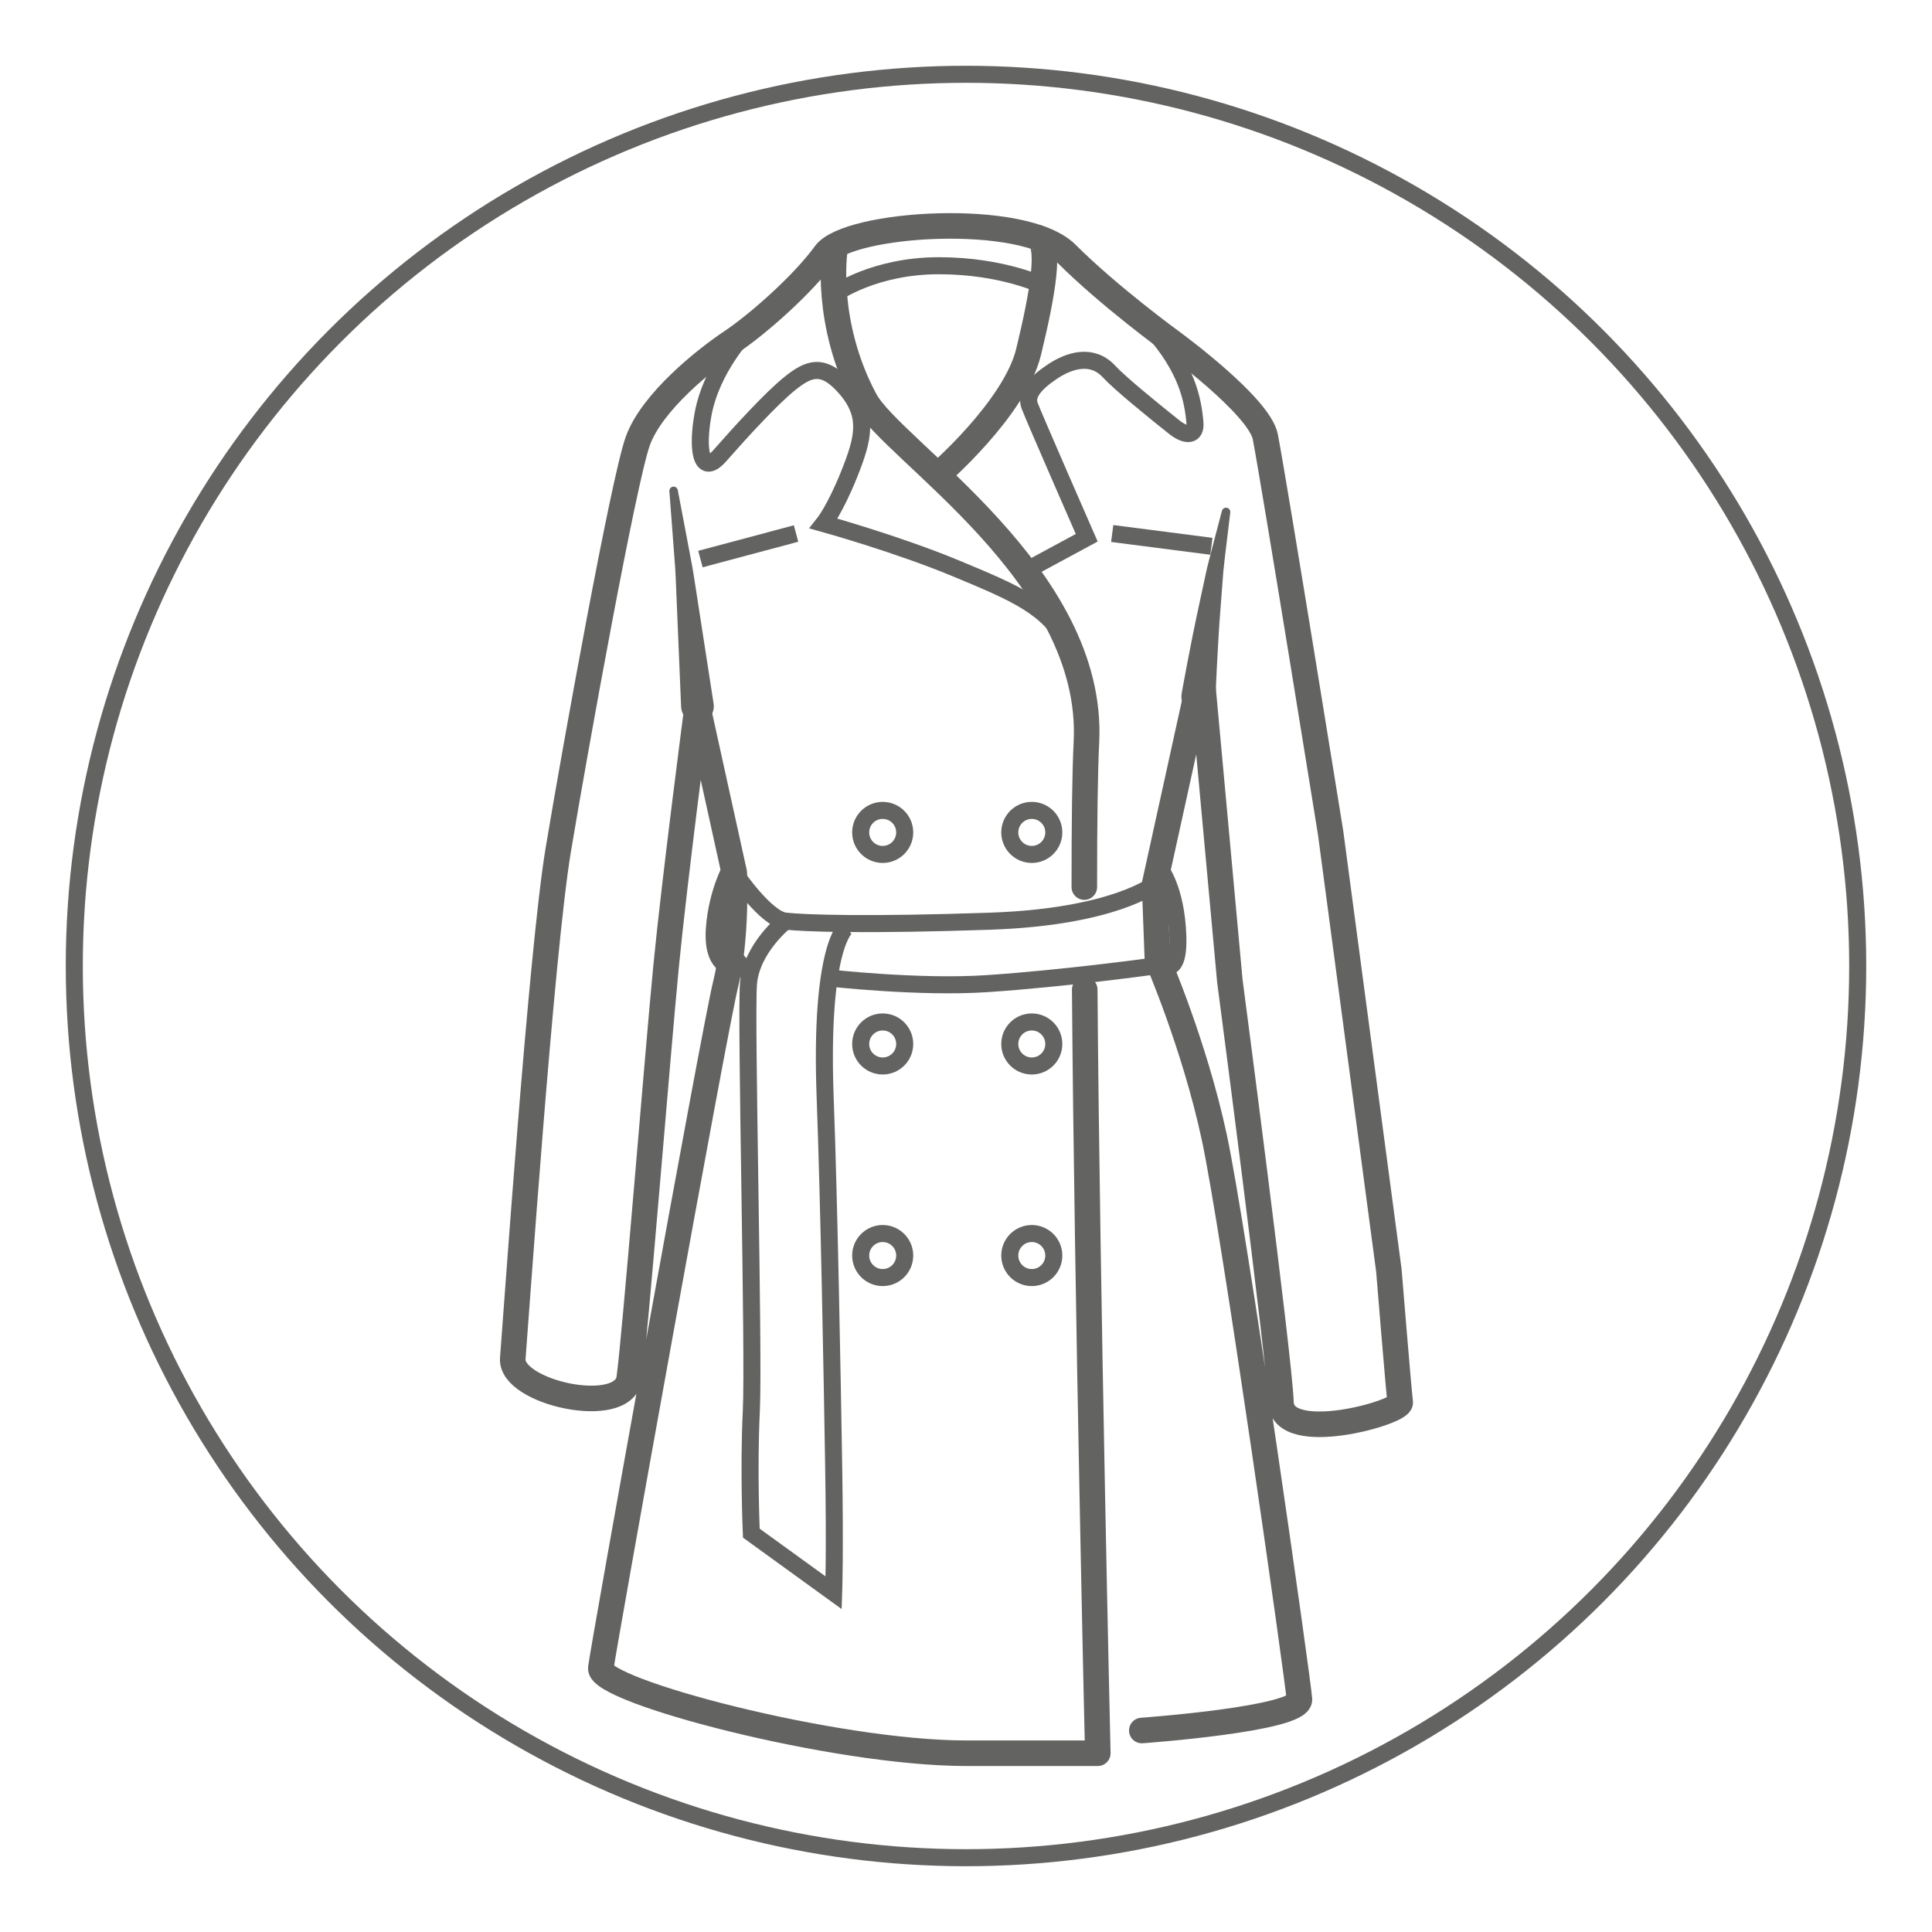
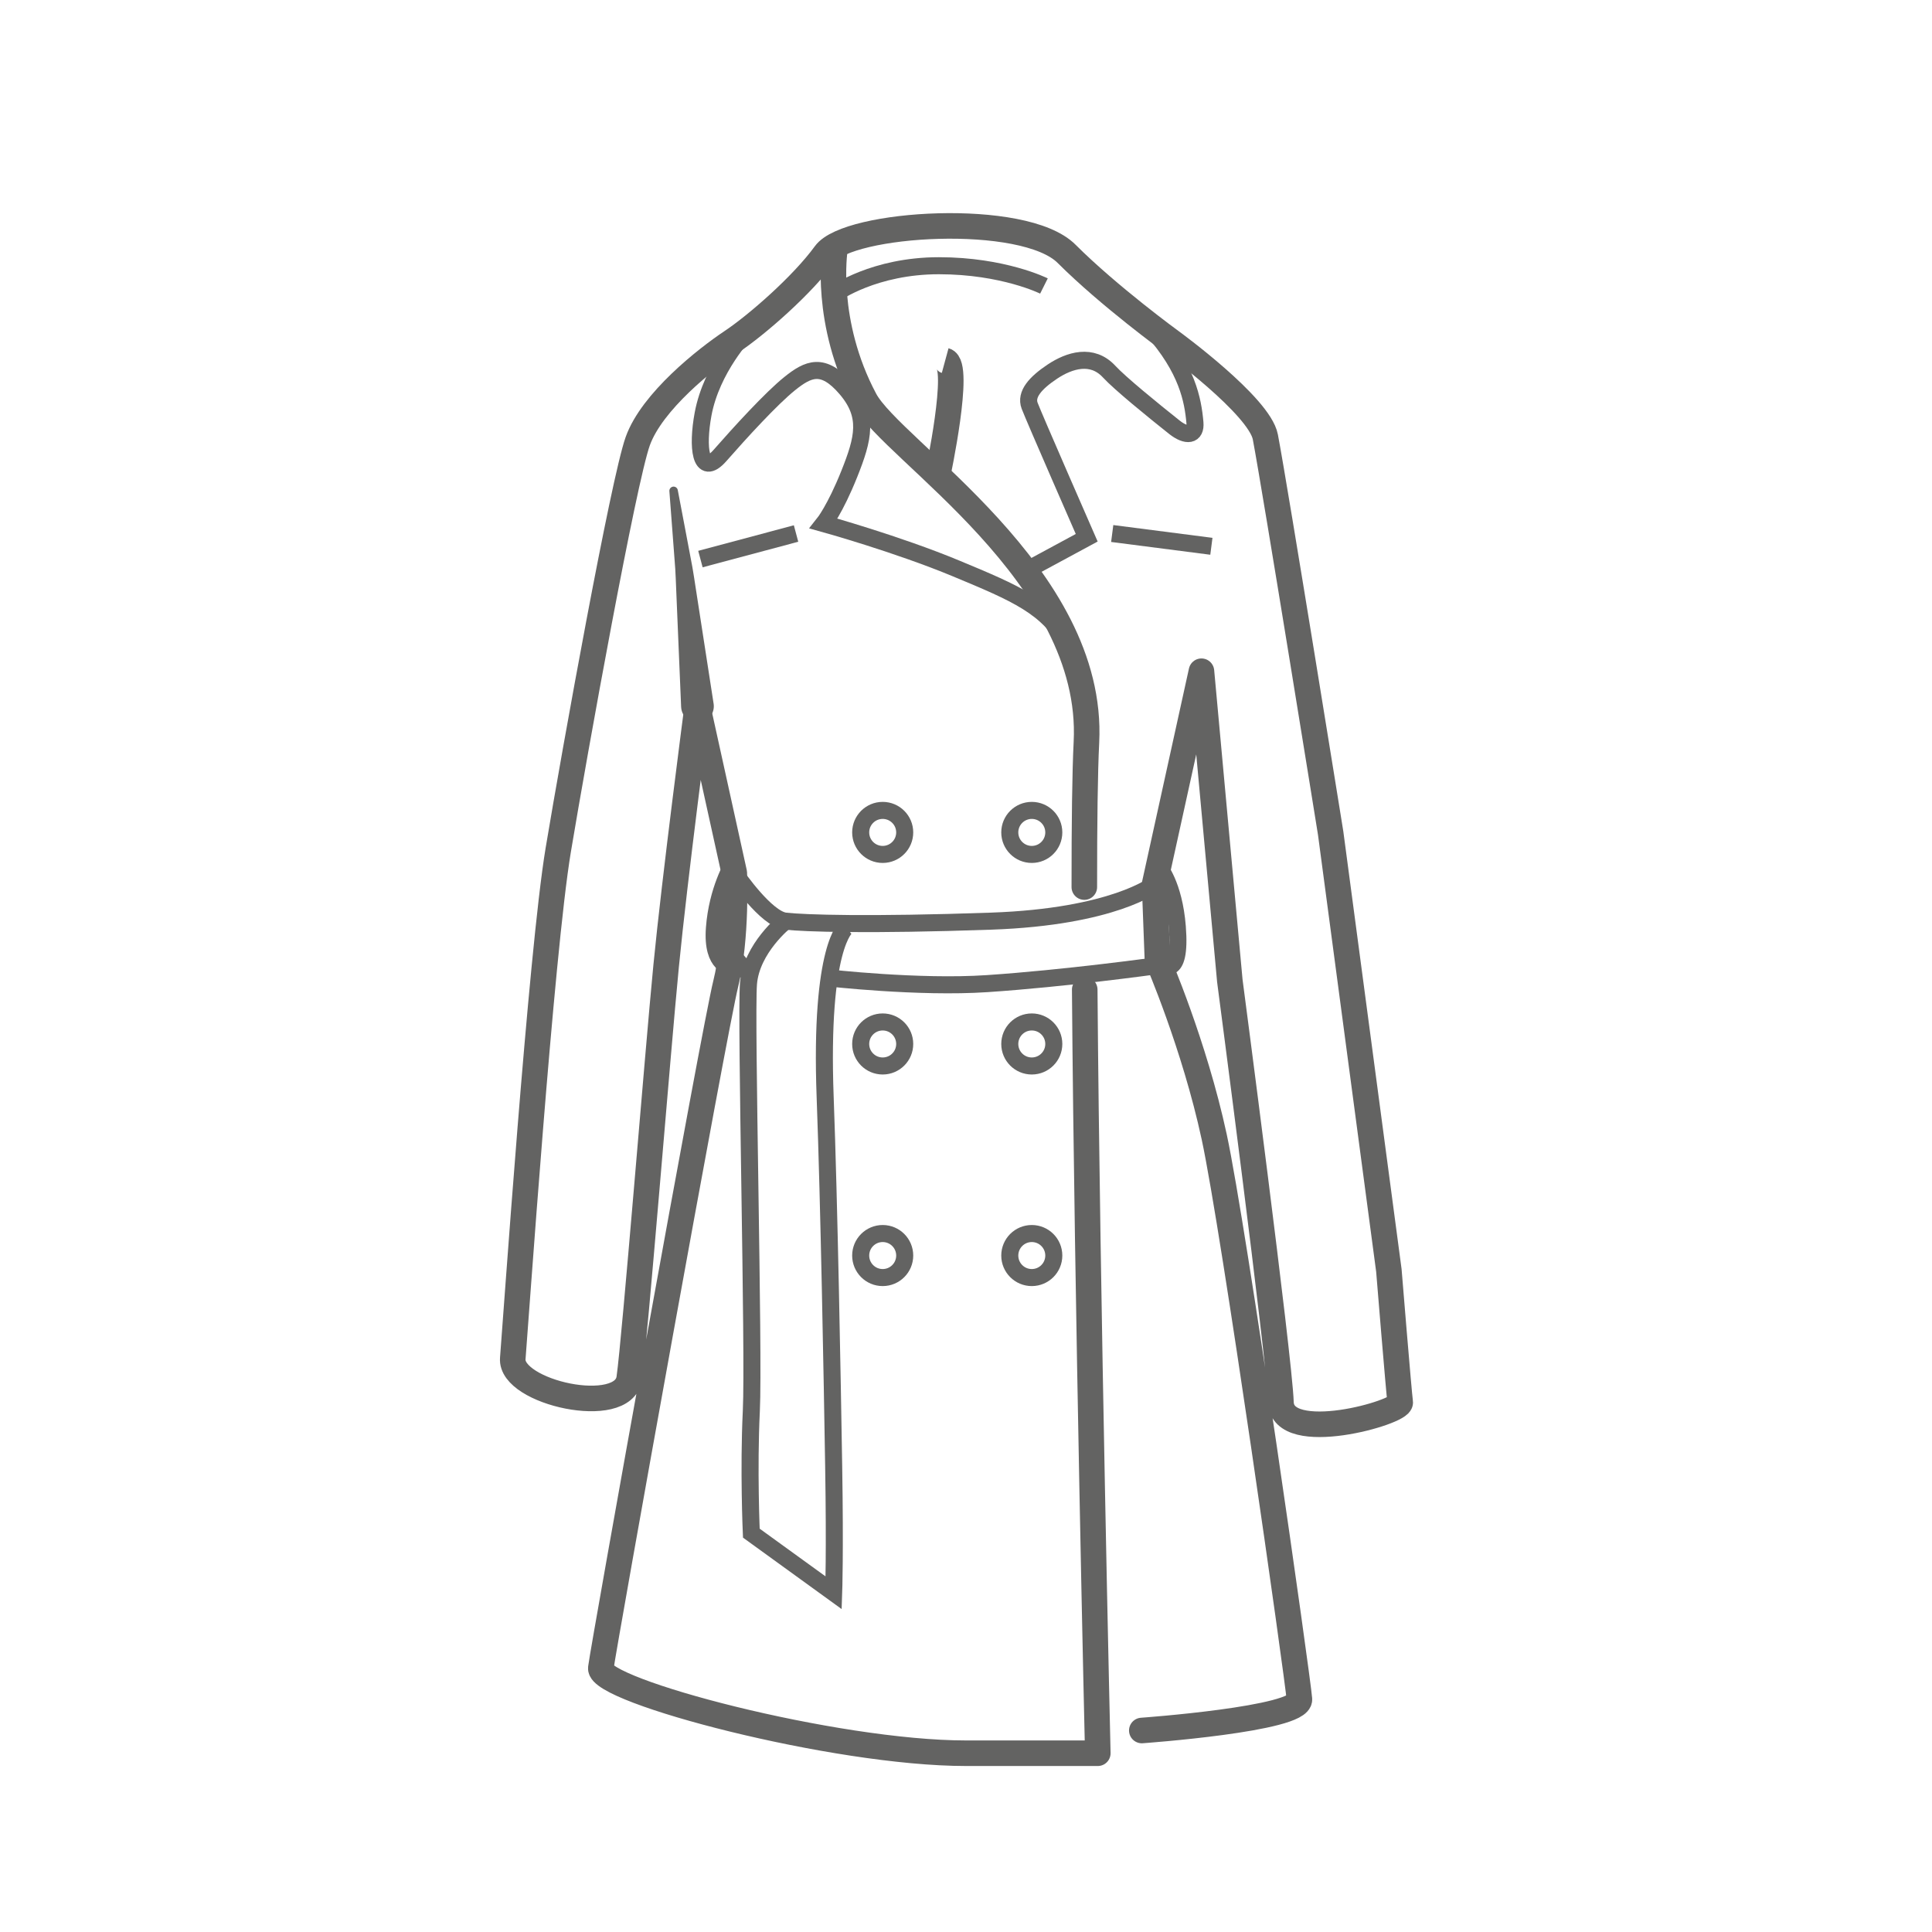
<svg xmlns="http://www.w3.org/2000/svg" xmlns:xlink="http://www.w3.org/1999/xlink" version="1.1" id="Ebene_1" x="0px" y="0px" width="113.386px" height="113.386px" viewBox="0 0 113.386 113.386" enable-background="new 0 0 113.386 113.386" xml:space="preserve">
  <symbol id="_xA9_" viewBox="-6.476 -0.721 12.95 1.441">
    <g>
-       <path fill="none" d="M-5.267-0.019c0-0.344-0.264-0.62-0.602-0.62c-0.34,0-0.607,0.276-0.607,0.62c0,0.34,0.268,0.616,0.609,0.616    C-5.53,0.597-5.267,0.321-5.267-0.019z M-6.376-0.025c0-0.298,0.22-0.532,0.508-0.532c0.282-0.004,0.502,0.234,0.502,0.538    c0,0.298-0.22,0.534-0.504,0.534C-6.156,0.515-6.376,0.279-6.376-0.025z M-5.624,0.209C-5.65,0.223-5.725,0.255-5.818,0.255    c-0.188,0-0.279-0.12-0.279-0.28c0-0.156,0.098-0.282,0.281-0.282c0.08,0,0.156,0.022,0.202,0.052l0.023-0.076    C-5.66-0.377-5.752-0.393-5.836-0.393c-0.232,0-0.366,0.16-0.366,0.362c0,0.228,0.18,0.372,0.382,0.372    c0.104,0,0.192-0.03,0.22-0.054L-5.624,0.209z" />
      <path fill="none" d="M-5.049,0.721h0.174V0.113h0.005c0.062,0.108,0.174,0.176,0.329,0.176c0.242,0,0.41-0.2,0.41-0.492    c0-0.346-0.22-0.518-0.436-0.518c-0.141,0-0.252,0.054-0.326,0.18h-0.004l-0.01-0.158h-0.15c0.004,0.066,0.008,0.164,0.008,0.25    V0.721z M-4.875-0.311c0-0.022,0.003-0.044,0.009-0.064c0.031-0.122,0.136-0.206,0.264-0.206c0.186,0,0.294,0.15,0.294,0.372    c0,0.194-0.101,0.36-0.29,0.36c-0.118,0-0.229-0.084-0.266-0.216C-4.87-0.087-4.875-0.111-4.875-0.139V-0.311z" />
      <path fill="none" d="M-3.812-0.247c0.004-0.238,0.153-0.336,0.332-0.336c0.125,0,0.203,0.022,0.268,0.05l0.032-0.126    c-0.062-0.028-0.17-0.062-0.324-0.062c-0.298,0-0.476,0.198-0.476,0.49s0.172,0.52,0.453,0.52c0.318,0,0.4-0.276,0.4-0.454    c0-0.036-0.002-0.062-0.006-0.082H-3.812z M-3.297-0.121c0.002,0.11-0.046,0.284-0.244,0.284c-0.18,0-0.256-0.162-0.27-0.284    H-3.297z" />
      <path fill="none" d="M-2.909-0.033c0,0.114-0.002,0.212-0.008,0.302h0.154l0.008-0.192h0.006c0.044,0.13,0.152,0.212,0.271,0.212    c0.018,0,0.031-0.002,0.048-0.004V0.119c-0.019,0.004-0.036,0.004-0.061,0.004c-0.124,0-0.212-0.092-0.235-0.224    C-2.73-0.125-2.732-0.155-2.732-0.183v-0.516h-0.177V-0.033z" />
      <path fill="none" d="M-2.247,0.007c0,0.102-0.002,0.182-0.008,0.262h0.156l0.01-0.16h0.004c0.048,0.09,0.16,0.18,0.32,0.18    c0.134,0,0.342-0.08,0.342-0.412v-0.576h-0.176v0.558c0,0.156-0.059,0.286-0.225,0.286c-0.113,0-0.203-0.082-0.235-0.18    C-2.066-0.057-2.07-0.087-2.07-0.117v-0.582h-0.177V0.007z" />
      <path fill="none" d="M-0.303,0.721v-1.169c0-0.086,0.004-0.184,0.008-0.25h-0.156l-0.008,0.168h-0.006    c-0.052-0.108-0.168-0.19-0.325-0.19c-0.234,0-0.416,0.198-0.416,0.492c-0.002,0.322,0.199,0.518,0.434,0.518    c0.149,0,0.248-0.07,0.292-0.146h0.004v0.578H-0.303z M-0.477-0.125c0,0.022-0.002,0.052-0.008,0.074    c-0.026,0.11-0.122,0.202-0.254,0.202c-0.183,0-0.29-0.16-0.29-0.372c0-0.196,0.098-0.357,0.286-0.357    c0.117,0,0.226,0.08,0.258,0.209c0.006,0.024,0.008,0.048,0.008,0.076V-0.125z" />
      <path fill="none" d="M0.392-0.521c0.054-0.032,0.146-0.068,0.233-0.068c0.126,0,0.187,0.062,0.187,0.144    c0,0.084-0.05,0.128-0.178,0.176C0.457-0.205,0.375-0.111,0.375,0.005c0,0.156,0.128,0.284,0.334,0.284    c0.099,0,0.185-0.026,0.236-0.06L0.903,0.101C0.865,0.125,0.795,0.159,0.705,0.159c-0.104,0-0.16-0.06-0.16-0.132    c0-0.08,0.057-0.116,0.183-0.166c0.166-0.062,0.254-0.146,0.254-0.29c0-0.172-0.134-0.292-0.36-0.292    c-0.105,0-0.204,0.028-0.271,0.068L0.392-0.521z" />
      <path fill="none" d="M1.897-0.665C1.852-0.687,1.749-0.721,1.619-0.721c-0.292,0-0.481,0.198-0.481,0.494    c0,0.298,0.204,0.516,0.52,0.516c0.104,0,0.196-0.026,0.244-0.052l-0.04-0.134C1.819,0.125,1.753,0.149,1.657,0.149    c-0.222,0-0.342-0.166-0.342-0.366c0-0.224,0.144-0.362,0.336-0.362c0.1,0,0.166,0.024,0.216,0.046L1.897-0.665z" />
-       <path fill="none" d="M2.103,0.721h0.177V0.115h0.004c0.027,0.05,0.071,0.096,0.126,0.126c0.052,0.03,0.113,0.048,0.18,0.048    c0.13,0,0.338-0.08,0.338-0.412v-0.576H2.751v0.556c0,0.156-0.059,0.286-0.225,0.286c-0.113,0-0.201-0.08-0.235-0.174    c-0.01-0.026-0.012-0.052-0.012-0.084v-0.583H2.103V0.721z" />
      <path fill="none" d="M3.213,0.007c0,0.102-0.004,0.182-0.008,0.262h0.154l0.008-0.158h0.006c0.054,0.092,0.145,0.178,0.306,0.178    c0.13,0,0.23-0.08,0.272-0.194h0.004c0.03,0.056,0.069,0.096,0.109,0.126c0.059,0.044,0.12,0.068,0.212,0.068    c0.13,0,0.32-0.084,0.32-0.419v-0.568H4.425v0.546c0,0.188-0.07,0.298-0.21,0.298c-0.102,0-0.178-0.074-0.21-0.158    C3.997-0.039,3.991-0.069,3.991-0.101v-0.598H3.819v0.58c0,0.154-0.068,0.264-0.202,0.264c-0.108,0-0.19-0.088-0.218-0.176    C3.39-0.055,3.385-0.087,3.385-0.117v-0.582H3.213V0.007z" />
      <path fill="none" d="M5.077,0.541c0-0.06-0.042-0.108-0.112-0.108c-0.063,0-0.105,0.048-0.105,0.108s0.044,0.11,0.109,0.11    C5.033,0.65,5.077,0.603,5.077,0.541z M4.881-0.699v0.967h0.177v-0.967H4.881z" />
      <path fill="none" d="M5.561,0.5V0.269h0.252V0.135H5.561v-0.521c0-0.12,0.034-0.188,0.132-0.188c0.049,0,0.076,0.004,0.103,0.012    l0.008-0.134C5.769-0.708,5.715-0.721,5.646-0.721c-0.082,0-0.147,0.028-0.189,0.074c-0.048,0.054-0.068,0.14-0.068,0.254v0.528    H5.239v0.134h0.149v0.18L5.561,0.5z" />
      <path fill="none" d="M6.223,0.5V0.269h0.252V0.135H6.223v-0.521c0-0.12,0.034-0.188,0.132-0.188c0.049,0,0.076,0.004,0.103,0.012    l0.008-0.134C6.431-0.708,6.377-0.721,6.309-0.721c-0.082,0-0.147,0.028-0.189,0.074c-0.048,0.054-0.068,0.14-0.068,0.254v0.528    H5.901v0.134h0.149v0.18L6.223,0.5z" />
    </g>
  </symbol>
  <g>
-     <circle fill="none" stroke="#636362" stroke-linecap="round" stroke-linejoin="round" stroke-miterlimit="10" cx="56.693" cy="56.693" r="52.333" />
    <path fill="none" stroke="#636362" stroke-width="1.5" stroke-linecap="round" stroke-linejoin="round" stroke-miterlimit="30" d="   M63.661,58.077c0.138,18.078,0.767,44.817,0.767,44.817s0,0-7.734,0s-21.6-3.667-21.433-5s6.667-37.5,7.333-40.167s0.5-6.5,0.5-6.5   l-2.167-9.833c0,0-1.333,10.167-1.833,15.299s-1.833,21.868-2.166,24.196s-7,0.838-6.834-1.163s1.667-23.833,2.667-29.833   s3.833-21.667,4.667-24s4-4.833,5.5-5.833s4.166-3.333,5.5-5.167s11.666-2.5,14.166,0s6.167,5.167,6.167,5.167   s5.152,3.756,5.5,5.583c0.586,3.081,3.833,23.25,3.833,23.25l3.417,25.667c0,0,0.582,7.149,0.666,7.741s-6.917,2.575-7,0   s-3-24.741-3-24.741l-1.666-18.167l-2.75,12.5l0.166,4.417c0,0,2.168,5,3.334,10.417s4.917,31.833,5,33s-9.25,1.833-9.25,1.833" />
    <path fill="none" stroke="#636362" stroke-width="1.5" stroke-linecap="round" stroke-linejoin="round" stroke-miterlimit="30" d="   M48.993,14.68c0,0-0.652,4.237,1.768,8.782c1.583,2.974,13.5,10.265,13,20.099c-0.089,1.747-0.125,4.747-0.124,8.5" />
    <path fill="none" stroke="#636362" stroke-miterlimit="10" d="M43.761,19.519c0,0-2,2.083-2.5,4.792   c-0.354,1.914-0.172,3.75,0.997,2.417s3.003-3.343,4.086-4.213s1.959-1.288,3.312,0.296s1.021,2.917,0.188,5s-1.5,2.917-1.5,2.917   s4.33,1.202,7.79,2.643s5.405,2.249,6.558,4.47" />
    <path fill="none" stroke="#636362" stroke-miterlimit="10" d="M60.427,33.37l3.35-1.81c0,0-3.1-7.083-3.35-7.75   s0.334-1.333,1.334-2s2.333-1.083,3.333,0c0.639,0.692,2.537,2.236,3.824,3.26c0.728,0.578,1.277,0.491,1.211-0.262   c-0.115-1.32-0.451-3.164-2.534-5.498" />
-     <path fill="none" stroke="#636362" stroke-width="1.5" stroke-miterlimit="10" d="M55.03,27.89c0,0,4.531-3.912,5.339-7.246   s1.383-6.473,0.441-6.729" />
+     <path fill="none" stroke="#636362" stroke-width="1.5" stroke-miterlimit="10" d="M55.03,27.89s1.383-6.473,0.441-6.729" />
    <line fill="none" stroke="#636362" stroke-miterlimit="10" x1="41.107" y1="32.811" x2="46.719" y2="31.311" />
    <line fill="none" stroke="#636362" stroke-miterlimit="10" x1="65.274" y1="31.311" x2="71.094" y2="32.061" />
    <path fill="none" stroke="#636362" stroke-miterlimit="10" d="M67.761,51.894c0,0-2.401,1.917-9.597,2.167s-10.945,0.125-12.07,0   s-2.875-2.688-2.875-2.688l-0.25,4.688c0,0,0.84,0.912,0.938,1.062" />
    <path fill="none" stroke="#636362" stroke-miterlimit="10" d="M67.761,56.693c0,0-5.229,0.726-9.834,1.035   c-4.009,0.269-9.333-0.34-9.333-0.34" />
    <path fill="none" stroke="#636362" stroke-miterlimit="10" d="M46.094,54.061c0,0-2,1.584-2.167,3.667s0.334,21.666,0.167,25.083   s0,7.167,0,7.167l4.833,3.5c0,0,0.083-2.334,0-7.417s-0.267-15.418-0.5-21.667c-0.333-8.917,1.25-10,1.25-10" />
    <circle fill="none" stroke="#636362" stroke-miterlimit="10" cx="51.804" cy="48.853" r="1.292" />
    <circle fill="none" stroke="#636362" stroke-miterlimit="10" cx="60.554" cy="48.853" r="1.292" />
    <circle fill="none" stroke="#636362" stroke-miterlimit="10" cx="51.804" cy="61.269" r="1.292" />
    <circle fill="none" stroke="#636362" stroke-miterlimit="10" cx="60.554" cy="61.269" r="1.292" />
    <circle fill="none" stroke="#636362" stroke-miterlimit="10" cx="51.804" cy="73.686" r="1.292" />
    <circle fill="none" stroke="#636362" stroke-miterlimit="10" cx="60.554" cy="73.686" r="1.292" />
    <path fill="none" stroke="#636362" stroke-miterlimit="10" d="M68.012,50.894c0,0,0.886,1.006,1.083,3.5   c0.25,3.167-0.917,2.167-0.917,2.167" />
    <path fill="none" stroke="#636362" stroke-miterlimit="10" d="M43.012,50.728c0,0-0.918,1.5-1.084,3.75s1,2.25,1,2.25" />
    <path fill="none" stroke="#636362" stroke-miterlimit="10" d="M49.04,17.218c0,0,2.271-1.623,6.06-1.623s6.168,1.19,6.168,1.19" />
    <g>
-       <path fill="#636362" d="M69.348,40.712c0,0,0.475-2.702,1.062-5.389c0.145-0.67,0.29-1.341,0.426-1.97    c0.15-0.628,0.313-1.211,0.441-1.711c0.261-0.996,0.436-1.66,0.436-1.66c0.035-0.133,0.171-0.213,0.305-0.178    c0.122,0.032,0.199,0.149,0.185,0.271l-0.003,0.021c0,0-0.081,0.675-0.203,1.688c-0.058,0.506-0.138,1.091-0.199,1.724    c-0.049,0.636-0.101,1.314-0.152,1.993c-0.115,1.354-0.177,2.713-0.234,3.729c-0.049,1.021-0.08,1.703-0.08,1.703    c-0.026,0.551-0.494,0.977-1.045,0.951c-0.552-0.026-0.978-0.494-0.951-1.045C69.336,40.798,69.342,40.752,69.348,40.712z" />
-     </g>
+       </g>
    <g>
      <path fill="#636362" d="M39.974,41.485c0,0-0.133-3.167-0.266-6.335c-0.037-0.79-0.053-1.589-0.12-2.316    c-0.056-0.734-0.107-1.42-0.152-2.007c-0.09-1.181-0.149-1.968-0.149-1.968l-0.003-0.033c-0.01-0.137,0.093-0.256,0.229-0.267    c0.128-0.009,0.24,0.079,0.264,0.202c0,0,0.148,0.782,0.372,1.955c0.111,0.589,0.242,1.277,0.381,2.014    c0.152,0.741,0.256,1.521,0.381,2.306c0.485,3.133,0.97,6.267,0.97,6.267c0.081,0.524-0.277,1.014-0.801,1.095    c-0.524,0.081-1.015-0.277-1.095-0.801C39.979,41.561,39.975,41.521,39.974,41.485z" />
    </g>
  </g>
  <use xlink:href="#_xA9_" width="12.95" height="1.441" x="-6.476" y="-0.721" transform="matrix(-0.007 -0.509 -0.509 0.007 64.16 96.773)" overflow="visible" />
</svg>